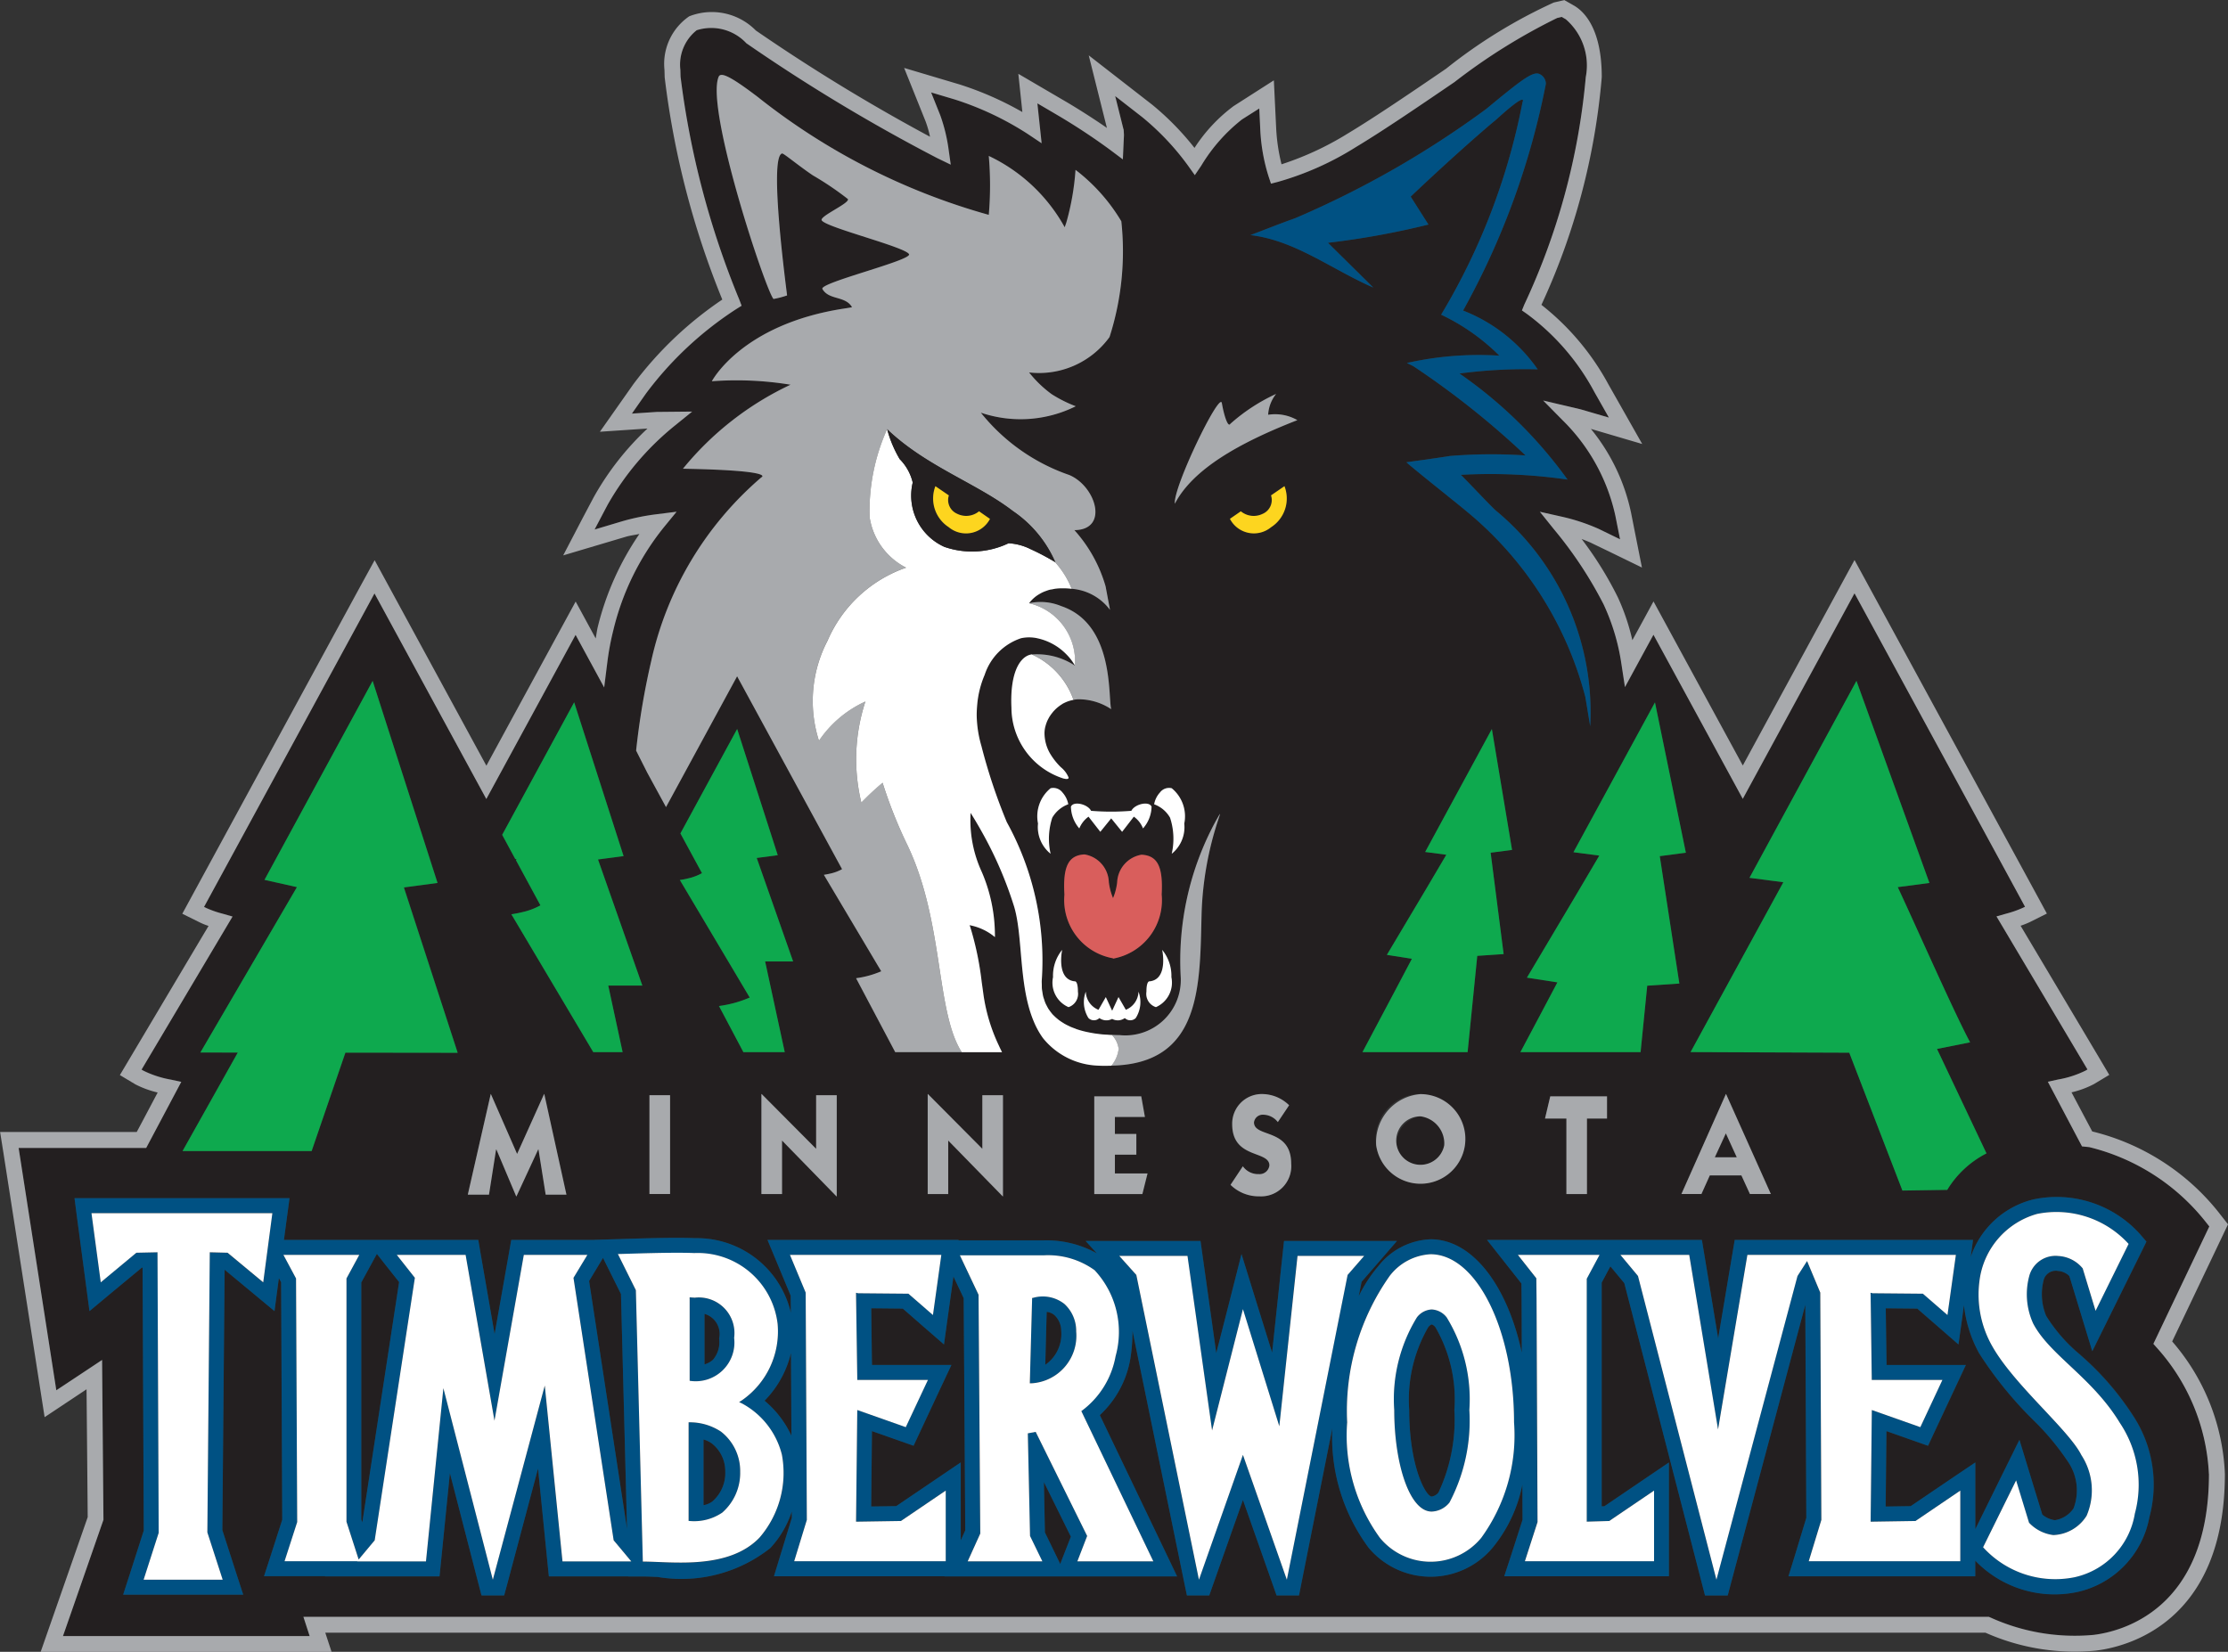
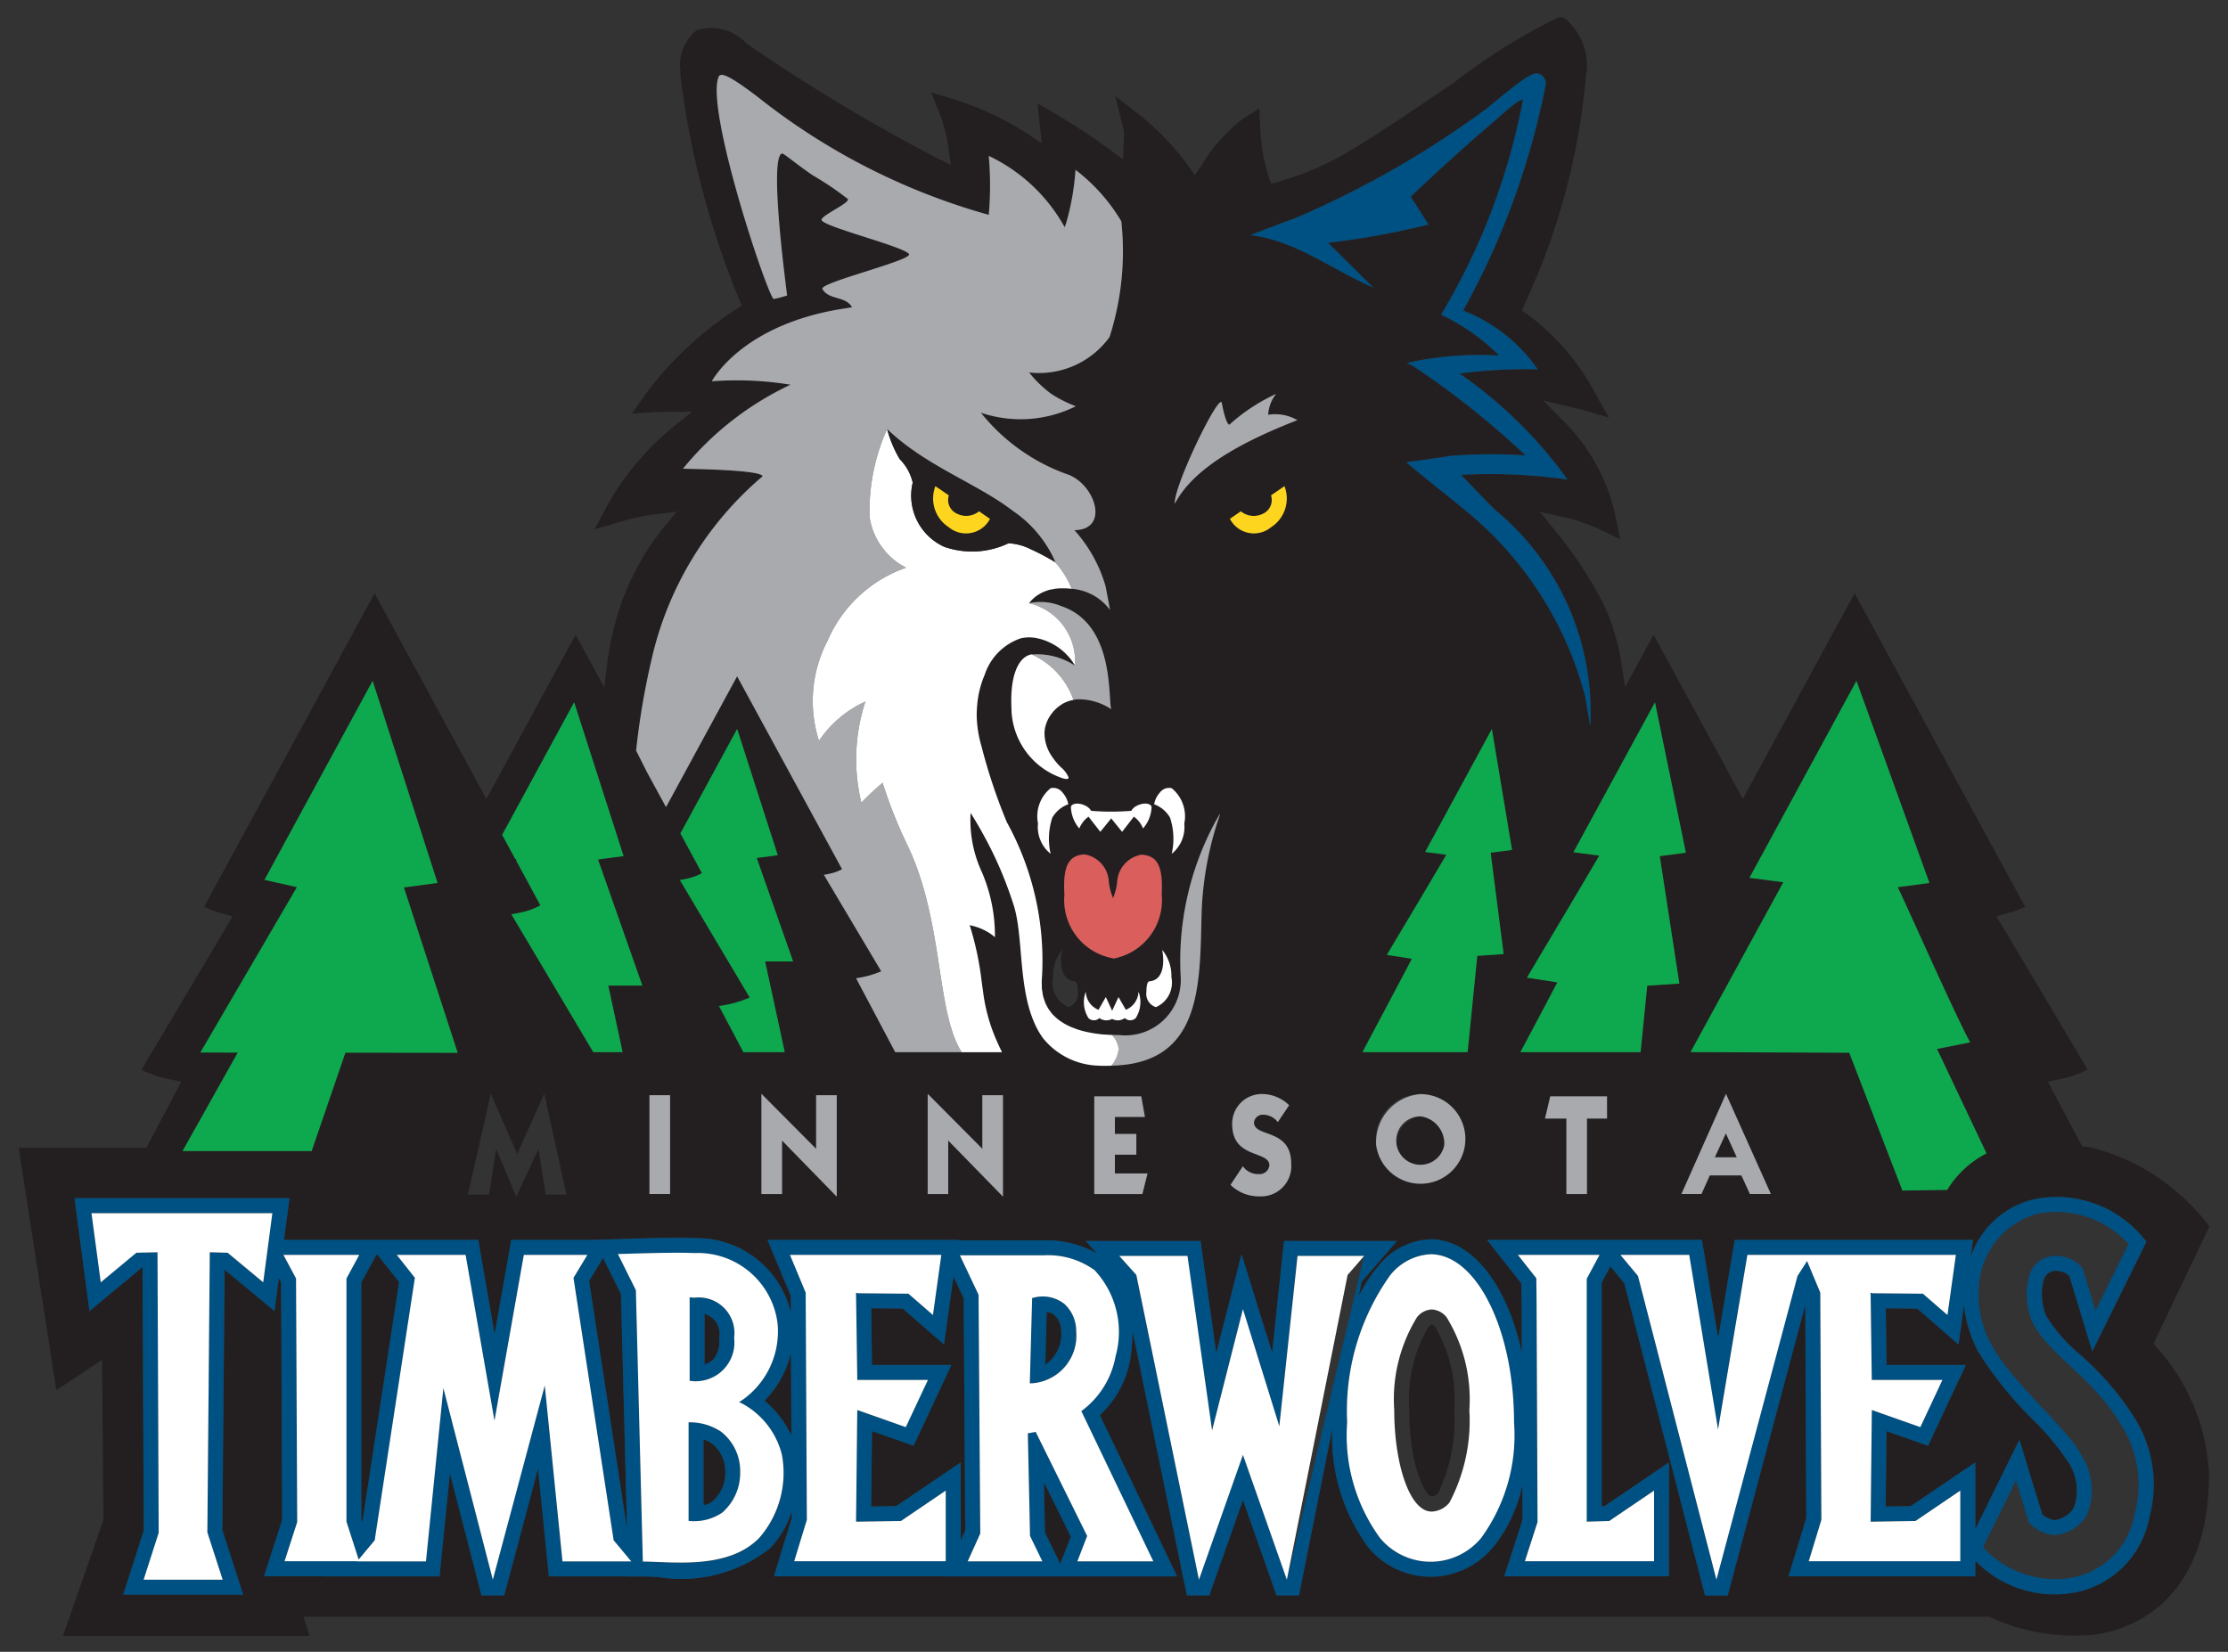
<svg xmlns="http://www.w3.org/2000/svg" id="图层_1" data-name="图层 1" viewBox="0 0 63.617 47.173">
  <rect x="0" y="0" width="63.617" height="47.173" fill="#333333" stroke="none" />
  <defs>
    <style>.cls-1{fill:#231f20;}.cls-2{fill:#a8aaad;}.cls-3{fill:#005183;}.cls-4{fill:#fdd51f;}.cls-5{fill:#fff;}.cls-6{fill:#d95e5c;}.cls-7{fill:#0ea94e;}</style>
  </defs>
  <title>03-04-Minnesota-Timberwolves-Classic-2K</title>
  <path class="cls-1" d="M353.683,287.582a0.692,0.692,0,1,0,.679-0.825,0.784,0.784,0,0,0-.679.825" transform="translate(-313.802 -254.876)" />
  <path class="cls-1" d="M334.336,293.102a0.594,0.594,0,0,0-.417-0.704v1.444a0.623,0.623,0,0,0,.239-0.133,0.758,0.758,0,0,0,.178-0.607" transform="translate(-313.802 -254.876)" />
  <path class="cls-1" d="M335.631,294.877a2.909,2.909,0,0,1,.77,1.001l-0.013-2.369a2.903,2.903,0,0,1-.757,1.368" transform="translate(-313.802 -254.876)" />
  <path class="cls-1" d="M341.026,291.331l-0.162,1.16-0.108.78-0.597-.518-0.579-.506-0.901-.009c0.005,0.449.015,1.177,0.021,1.618H340.97l-0.286.608-0.631,1.35-0.164.35-0.365-.129-0.823-.289-0.022,2.153,0.714-.011,1.176-.796,0.667-.452v2.228l0.129-.287-0.045-6.632Z" transform="translate(-313.802 -254.876)" />
  <path class="cls-1" d="M354.683,292.699a0.229,0.229,0,0,0-.102.082,4.128,4.128,0,0,0-.541,2.362c0,1.623.479,2.472,0.643,2.472a0.306,0.306,0,0,0,.193-0.117,4.882,4.882,0,0,0,.451-2.355,4.104,4.104,0,0,0-.538-2.361,0.225,0.225,0,0,0-.106-0.083" transform="translate(-313.802 -254.876)" />
  <polygon class="cls-1" points="29.836 43.762 30.147 44.404 30.273 44.666 30.361 44.435 30.578 43.885 29.805 42.328 29.836 43.762" />
  <path class="cls-1" d="M343.689,292.341c-0.012.399-.03,1.06-0.041,1.511a1.067,1.067,0,0,0,.455-0.971,0.621,0.621,0,0,0-.189-0.443,0.418,0.418,0,0,0-.226-0.097" transform="translate(-313.802 -254.876)" />
  <path class="cls-1" d="M334.129,296.1a0.752,0.752,0,0,0-.239-0.115v1.877a0.592,0.592,0,0,0,.253-0.107,1.074,1.074,0,0,0,.368-0.86,1.003,1.003,0,0,0-.382-0.795" transform="translate(-313.802 -254.876)" />
  <polygon class="cls-1" points="11.396 36.61 10.994 36.102 10.762 35.806 10.633 36.04 10.318 36.62 10.318 43.391 10.348 43.473 11.396 36.61" />
  <path class="cls-1" d="M375.291,293.252s1.592-3.339,1.597-3.351l-0.022-.031-0.075-.093a6.079,6.079,0,0,0-3.332-2.143l-0.205-.02-0.978-1.847,0.295-.062a2.859,2.859,0,0,0,.784-0.255s0.035-.021.054-0.033c-0.011-.019-2.598-4.37-2.598-4.37l0.284-.081a2.874,2.874,0,0,0,.471-0.166s0.039-.019.06-0.028c-0.018-.033-4.849-8.917-4.869-8.953-0.032.059-3.192,5.871-3.192,5.871s-2.528-4.652-2.548-4.686c-0.018.034-.814,1.495-0.814,1.495l-0.102-.665a6.147,6.147,0,0,0-.509-1.698,11.543,11.543,0,0,0-1.414-2.14l-0.406-.505,0.633,0.142a5.67,5.67,0,0,1,1.047.346s0.57,0.278.61,0.297c-0.014-.072-0.132-0.666-0.132-0.666a5.476,5.476,0,0,0-1.514-2.738l-0.55-.558,1.076,0.253s0.748,0.221.801,0.235c-0.045-.078-0.412-0.727-0.412-0.727a6.669,6.669,0,0,0-1.924-2.229l-0.147-.103,0.069-.168a19.372,19.372,0,0,0,1.754-6.498,1.752,1.752,0,0,0-.571-1.652l-0.093-.051-0.022-.015c-0.008.004-.129,0.029-0.129,0.029a17.312,17.312,0,0,0-2.931,1.831c-0.957.652-2.043,1.392-2.816,1.857a8.562,8.562,0,0,1-2.224.993l-0.202.052-0.067-.195a5.3,5.3,0,0,1-.24-1.368s-0.025-.547-0.027-0.583c-0.054.033-.493,0.312-0.493,0.312a4.873,4.873,0,0,0-1.166,1.321l-0.182.27-0.189-.265a7.428,7.428,0,0,0-1.312-1.391s-0.722-.563-0.773-0.602c0.027,0.103.238,0.951,0.238,0.951l0.004,0.002,0.009,0.158-0.03.698-0.346-.259a17.663,17.663,0,0,0-1.518-1.004s-0.539-.317-0.576-0.338c0.007,0.072.033,0.316,0.033,0.316l0.087,0.825-0.403-.271a8.721,8.721,0,0,0-2.082-.98s-0.629-.188-0.67-0.202c0.027,0.071.258,0.65,0.258,0.65a4.593,4.593,0,0,1,.242.99L340.95,259.58l-0.385-.186a50.826,50.826,0,0,1-5.451-3.281,1.37,1.37,0,0,0-1.419-.373,1.253,1.253,0,0,0-.466,1.131l0.005,0.193a24.58,24.58,0,0,0,1.677,6.368l0.067,0.178-0.158.099a9.981,9.981,0,0,0-2.567,2.398s-0.381.542-.407,0.581c0.076-.006.709-0.048,0.709-0.048l1.011-.008-0.507.408a7.841,7.841,0,0,0-1.904,2.248s-0.35.662-.374,0.707c0.081-.024.767-0.228,0.767-0.228a6.335,6.335,0,0,1,1.012-.209l0.564-.069-0.361.438a7.426,7.426,0,0,0-1.447,2.947,7.795,7.795,0,0,0-.173.933l-0.087.7s-0.798-1.468-.819-1.502c-0.018.034-2.547,4.686-2.547,4.686s-3.174-5.835-3.193-5.871c-0.031.059-4.856,8.933-4.867,8.952,0.033,0.018.061,0.03,0.061,0.03a2.804,2.804,0,0,0,.47.165l0.283,0.081s-2.585,4.35-2.598,4.37c0.029,0.019.054,0.033,0.054,0.033a2.959,2.959,0,0,0,.785.255l0.294,0.062-0.999,1.888H314.334c0.004,0.025,1.071,6.887,1.076,6.92,0.049-.03,1.307-0.866,1.307-0.866l0.039,4.566s-1.145,3.291-1.157,3.319h7.045c-0.015-.047-0.178-0.549-0.178-0.549H370.59l0.046,0.02a5.844,5.844,0,0,0,2.945.497c0.772-.095,3.296-0.701,3.296-4.601a5.789,5.789,0,0,0-1.487-3.598Zm-10.567-13.18-0.967-.126,3.055-5.625,2.083,5.772-0.903.12c0.488,1.042,1.609,3.589,2.065,4.431l-0.946.188,1.413,2.983a2.802,2.802,0,0,0-1.121,1.041l-1.279.019-1.518-3.934-4.531-.018Zm-0.356,8.904h-0.598l-0.244-.531H362.624l-0.239.531h-0.57l1.268-2.855h0.006Zm-3.311-14.041,0.882,4.295-0.745.098,0.561,3.636-0.919.063-0.189,1.897h-3.432l0.479-.907,0.577-1.086-0.871-.135,1.394-2.342,0.674-1.143-0.738-.098Zm-3.141,11.885,0.152-.634h1.62v0.634h-0.573v2.156h-0.589v-2.156h-0.61Zm-7.13-25.714a27.329,27.329,0,0,0,5.455-3.12c1.002-.827,1.332-1.085,1.522-0.996a0.309,0.309,0,0,1,.179.279,21.924,21.924,0,0,1-2.363,6.475,4.659,4.659,0,0,1,2.131,1.68,14.129,14.129,0,0,0-2.235.119,12.662,12.662,0,0,1,3.086,3.028,15.574,15.574,0,0,0-3.048-.136c0.119,0.107.871,0.909,1.003,1.02a7.478,7.478,0,0,1,2.694,6.16l-0.14-.838a10.2,10.2,0,0,0-3.401-5.307c-0.24-.205-1.51-1.209-1.708-1.393,0,0,.916-0.126,1.246-0.181a14.515,14.515,0,0,1,2.156-.014,23.971,23.971,0,0,0-3.206-2.551l-0.182-.09a9.265,9.265,0,0,1,2.639-.208,5.946,5.946,0,0,0-1.662-1.17,18.714,18.714,0,0,0,2.323-6.057c-0.012,0,.209-0.389-0.778.509-0.099.075-1.102,0.931-2.415,2.176l0.508,0.797a22.944,22.944,0,0,1-2.869.521l1.295,1.277c-1.199-.523-2.232-1.348-3.51-1.499,0.459-.173.855-0.332,1.281-0.482m5.949,21.018-0.752.05-0.276,2.75h-3.002l0.938-1.773,0.473-.893-0.715-.112,1.143-1.922,0.555-.939-0.605-.077,1.904-3.511,0.578,3.453-0.612.08Zm-1.106,5.458a1.28,1.28,0,1,1-1.268-1.461,1.376,1.376,0,0,1,1.268,1.461m-6.939-21.195c0.06,0.349.175,0.704,0.241,0.595a5.258,5.258,0,0,1,1.308-.855,1.05,1.05,0,0,0-.228.595,1.275,1.275,0,0,1,.837.155c-1.668.648-2.987,1.399-3.5,2.387-0.058-.464,1.283-3.222,1.342-2.876m-2.44,20.873v0.59h-0.613v0.538h0.932l-0.145.59h-1.376v-2.792h1.345l0.102,0.59h-0.858V287.26h0.613Zm-3.81-1.106v2.889h-0.007l-1.556-1.594v1.526H340.291V286.12h0.007l1.552,1.563v-1.529h0.59Zm4.77-7.927a0.857,0.857,0,0,0-.454-0.382,0.687,0.687,0,0,1,.168-0.337,0.322,0.322,0,0,1,.335-0.121,1.036,1.036,0,0,1,.358,1.008,0.977,0.977,0,0,1-.358.862,1.919,1.919,0,0,0-.049-1.031m-1.628,4.027v-0.011a1.687,1.687,0,0,1-1.388-1.818c-0.049-.812.119-1.125,0.572-1.148a0.831,0.831,0,0,1,.696.789,1.662,1.662,0,0,0,.119.454v0.01a1.757,1.757,0,0,0,.118-0.457,0.839,0.839,0,0,1,.695-0.789c0.455,0.024.621,0.336,0.575,1.148a1.695,1.695,0,0,1-1.389,1.821m0.65,1.696a0.221,0.221,0,0,1-.311,0,2.648,2.648,0,0,1-.725,0,0.224,0.224,0,0,1-.315,0,0.849,0.849,0,0,1-.076-0.752,0.576,0.576,0,0,0,.364.518l0.207-.364,0.182,0.391,0.181-.391,0.21,0.364a0.576,0.576,0,0,0,.363-0.518,0.845,0.845,0,0,1-.08.752m-2.432-4.692a0.975,0.975,0,0,1-.36-0.862,1.034,1.034,0,0,1,.36-1.008,0.327,0.327,0,0,1,.337.121,0.692,0.692,0,0,1,.167.337,0.868,0.868,0,0,0-.456.382,1.936,1.936,0,0,0-.048,1.031m0.33,2.745s-0.183.849,0.362,0.9c0,0,.087-0.018.087,0.295a0.402,0.402,0,0,1-.267.441,0.761,0.761,0,0,1-.442-0.858,1.16,1.16,0,0,1,.26-0.778m0.25-4.089c0.07-.17.48-0.074,0.574,0.119a7.065,7.065,0,0,0,1.151,0c0.095-.193.503-0.289,0.574-0.119a0.97,0.97,0,0,1-.242.621,0.749,0.749,0,0,0-.262-0.336s-0.24.312-.334,0.433l-0.312-.384-0.31.384c-0.097-.12-0.339-0.433-0.339-0.433a0.775,0.775,0,0,0-.263.336,0.98,0.98,0,0,1-.238-0.621m2.242,4.989c0.546-.051.364-0.9,0.364-0.9a1.17,1.17,0,0,1,.26.778,0.763,0.763,0,0,1-.441.858,0.4,0.4,0,0,1-.271-0.441c0-.314.088-0.295,0.088-0.295m3.471-13.879,0.384-.264a0.977,0.977,0,0,1-.384,1.173,0.77,0.77,0,0,1-1.173-.237l0.311-.218a0.579,0.579,0,0,0,.624.073,0.429,0.429,0,0,0,.237-0.526m-1.11,17.959a0.847,0.847,0,0,1,.868-0.862,1.113,1.113,0,0,1,.759.32l-0.322.481a0.533,0.533,0,0,0-.421-0.21,0.248,0.248,0,0,0-.26.219c0,0.442,1.062.155,1.062,1.18a0.863,0.863,0,0,1-.91.932,1.149,1.149,0,0,1-.822-0.329l0.352-.531a0.531,0.531,0,0,0,.445.225,0.286,0.286,0,0,0,.314-0.247c0-.437-1.065-0.177-1.065-1.178m-16.582-13.25a9.648,9.648,0,0,1,3.141-5.226s0.461-.195-2.24-0.246a8.746,8.746,0,0,1,3.073-2.399,9.545,9.545,0,0,0-2.247-.099s0.846-1.625,3.768-2.075l0.235-.039c-0.189-.333-0.66-0.195-0.847-0.521-0.1-.177,2.572-0.82,2.473-0.995-0.117-.208-2.377-0.763-2.492-0.966-0.069-.118.812-0.49,0.747-0.608a8.714,8.714,0,0,0-1-.676c-0.441-.299-0.835-0.635-0.878-0.625-0.388.096,0.12,3.853,0.142,4.054a2.532,2.532,0,0,1-.387.101c-0.214-.212-1.949-5.425-1.567-6.343,0.054-.134.284-0.062,1.122,0.579a18.656,18.656,0,0,0,6.591,3.362,9.684,9.684,0,0,0,0-1.683,4.842,4.842,0,0,1,2.168,2.037l0.047-.133a7.311,7.311,0,0,0,.262-1.506,5.188,5.188,0,0,1,1.308,1.469,7.98,7.98,0,0,1-.337,3.306,2.487,2.487,0,0,1-2.297,1.011,3.317,3.317,0,0,0,.645.62,3.769,3.769,0,0,0,.688.345,3.54,3.54,0,0,1-2.711.184,5.557,5.557,0,0,0,2.527,1.78c0.764,0.324,1.139,1.563.145,1.574a4.061,4.061,0,0,1,.891,1.606l0.126,0.672a1.508,1.508,0,0,0-1.103-.604,1.882,1.882,0,0,0-.232-0.014h-0.03a1.451,1.451,0,0,0-.18.01H343.95c-0.041.005-.077,0.013-0.113,0.021-0.023.005-.049,0.008-0.071,0.012-0.037.01-.071,0.024-0.106,0.037-0.015.007-.034,0.011-0.05,0.018a0.917,0.917,0,0,0-.111.056,0.094,0.094,0,0,0-.019.011,0.917,0.917,0,0,0-.294.262v0.001a1.538,1.538,0,0,1,.919.082c1.53,0.515,1.332,2.607,1.427,2.944a1.686,1.686,0,0,0-.934-0.284,0.998,0.998,0,0,0-.145.017,0.855,0.855,0,0,0-.156.043l-0.018.005a1.084,1.084,0,0,0-.136.066,0.279,0.279,0,0,1-.028.016,1.136,1.136,0,0,0-.112.081c-0.011.011-.025,0.023-0.036,0.033a0.995,0.995,0,0,0-.086.086c-0.016.018-.031,0.038-0.045,0.057a0.729,0.729,0,0,0-.056.08,0.737,0.737,0,0,0-.051.09c-0.01.019-.021,0.041-0.03,0.062a1.046,1.046,0,0,0-.045.137l-0.008.026a0.861,0.861,0,0,0-.019.173,1.169,1.169,0,0,0,.174.607,1.867,1.867,0,0,0,.293.362,0.772,0.772,0,0,1,.222.296c0.002,0.04-.039.055-0.149,0.029a2.133,2.133,0,0,1-1.483-2.022c-0.041-.918.197-1.395,0.5-1.504,0.024-.007.051-0.015,0.078-0.02l0.009,0.002a1.961,1.961,0,0,1,1.224.318l-0.001-.001v0.001a1.38,1.38,0,0,0-.249-0.327,1.641,1.641,0,0,0-.818-0.453,1.105,1.105,0,0,0-.475-0.002,1.642,1.642,0,0,0-1.035,1.044,2.779,2.779,0,0,0-.212.83,3.21,3.21,0,0,0-.016.328,3.264,3.264,0,0,0,.136.879,16.505,16.505,0,0,0,.722,2.172,8.182,8.182,0,0,1,1.001,4.519,0.907,0.907,0,0,0,.001.116c0,0.042-.001.085,0.002,0.122a0.958,0.958,0,0,0,.014.097c0.007,0.042.012,0.083,0.021,0.123,0.006,0.028.018,0.054,0.026,0.082a0.858,0.858,0,0,0,.04.112c0.01,0.024.023,0.046,0.034,0.068,0.018,0.035.037,0.069,0.056,0.102,0.015,0.02.03,0.04,0.043,0.058,0.023,0.031.047,0.062,0.072,0.09,0.016,0.018.031,0.033,0.048,0.049a0.915,0.915,0,0,0,.09.079,0.463,0.463,0,0,0,.049.039c0.033,0.026.068,0.048,0.102,0.071,0.017,0.009.032,0.02,0.051,0.03a1.153,1.153,0,0,0,.12.061c0.016,0.008.03,0.016,0.046,0.023,0.049,0.02.094,0.039,0.143,0.055a0.178,0.178,0,0,0,.032.014,3.032,3.032,0,0,0,.363.097c0.024,0.003.046,0.007,0.07,0.012,0.035,0.006.072,0.013,0.109,0.018l0.092,0.011c0.027,0.003.055,0.006,0.081,0.01,0.035,0.004.068,0.006,0.101,0.008,0.024,0.003.045,0.004,0.065,0.005,0.037,0.002.073,0.005,0.11,0.006,0.088,0.003.171,0.005,0.245,0.005a1.58,1.58,0,0,0,1.741-1.684,8.352,8.352,0,0,1,.999-4.421c0.418-.741-0.353.574-0.402,2.693-0.048,2.019-.008,4.235-2.575,4.285-0.129.003-.26,0.005-0.402-0.003a2.113,2.113,0,0,1-1.552-.785,2.393,2.393,0,0,1-.26-0.468c-0.441-1.034-.307-2.434-0.566-3.295a11.122,11.122,0,0,0-.877-2.052c-0.209-.381-0.363-0.614-0.365-0.617v0.005a3.53,3.53,0,0,0,.32,1.678,4.607,4.607,0,0,1,.375,1.783c0,0.011.002,0.027,0.002,0.035a0.414,0.414,0,0,1-.002.045,1.566,1.566,0,0,0-.723-0.341,0.411,0.411,0,0,1,.02.055,8.72,8.72,0,0,1,.326,1.569c0.017,0.117.034,0.238,0.051,0.366a5.051,5.051,0,0,0,.44,1.451c0.032,0.072.065,0.137,0.091,0.188h-3.051l-1.118-2.111h0.001l0.026-.005a2.697,2.697,0,0,0,.692-0.194l-1.638-2.755s0.084-.011.193-0.037a1.184,1.184,0,0,0,.325-0.124l-2.994-5.508-2.032,3.735-0.535-.987-0.316-.628a21.048,21.048,0,0,1,.435-2.578m0.81,6.275a2.19,2.19,0,0,0,.236-0.045,1.477,1.477,0,0,0,.397-0.151l-0.615-1.133,1.621-2.984,1.158,3.605-0.6.08,1.039,2.955h-0.799l0.56,2.59h-1.181l-0.696-1.317a0.156,0.156,0,0,0,.033-0.005,3.214,3.214,0,0,0,.843-0.238Zm2.33,6.112h0.009l1.554,1.563v-1.529h0.589v2.889h-0.007l-1.556-1.594v1.526H335.542V286.12Zm-2.607,2.855h-0.589v-2.822h0.589v2.822Zm-2.737-14.041,1.41,4.392-0.73.097,1.265,3.6H331.17l0.409,1.901h-0.837l-2.338-3.937a2.966,2.966,0,0,0,.309-0.06,1.962,1.962,0,0,0,.52-0.196l-0.698-1.288,0.017-.026-0.038-.009-0.373-.689Zm-2.385,11.186h0.005l0.75,1.71,0.77-1.71h0.005l0.633,2.874h-0.593l-0.205-1.293h-0.006l-0.624,1.342H328.541l-0.566-1.34h-0.008l-0.203,1.291H327.16Zm-8.29-1.186,2.757-4.724-0.926-.206,3.088-5.684,1.855,5.772-0.959.127,1.533,4.722-3.205-.004L322.7,287.749h-3.687l1.577-2.813Zm55.65,13.27a2.679,2.679,0,0,1-2.032,2.129,3.149,3.149,0,0,1-2.937-.889v0.446H364.87l0.17-.553,0.34-1.116-0.031-6.084-2.124,7.963-0.09.338h-0.648l-0.088-.342-2.216-8.58-0.4-.477-0.246.463v6.39l0.074-.001,1.178-.798,0.667-.453v3.25h-4.701l0.18-.558,0.341-1.056c0-.143,0-0.514-0.005-1.005a4.089,4.089,0,0,1-.851,1.805,2.306,2.306,0,0,1-3.537,0,5.287,5.287,0,0,1-1.036-3.416l-0.881,4.412-0.071.365h-0.642l-0.107-.307-0.852-2.419-0.855,2.419-0.108.307h-0.639l-0.074-.362-1.48-7.197a4.959,4.959,0,0,1-.06.791,2.858,2.858,0,0,1-.872,1.618l1.914,3.993,0.292,0.613h-6.644l0.002-.005h-4.869l0.169-.553,0.341-1.116V298.04a2.841,2.841,0,0,1-.614,1.046,4.085,4.085,0,0,1-3.215.825c-0.155-.006-0.303-0.013-0.424-0.013h-0.416v-0.003h-2.268l-0.04-.386-0.27-2.695-0.876,3.286-0.093.338H327.55l-0.089-.342-0.812-3.151-0.258,2.564-0.039.386h-3.265l0.002-.005h-1.748l0.18-.558,0.34-1.056-0.032-6.782-0.064-.12-0.024.179-0.101.765-0.595-.495-0.83-.686-0.065,7.436,0.415,1.285,0.182,0.559h-3.428l0.179-.558,0.409-1.274-0.033-7.51-0.02.003-0.903.746-0.593.495-0.102-.765-0.263-1.976-0.064-.484h6.14l-0.065.484-0.095.708h5.549l0.061,0.354,0.405,2.335,0.416-2.336,0.06-.353h2.37l-0.002-.003,0.666-.018,0.255-.01c0.527-.015,1.41-0.043,1.959-0.019a2.757,2.757,0,0,1,2.736,2.134l-0.005-.491-0.416-1.002-0.247-.592h5.457l-0.003.012h2.433a2.968,2.968,0,0,1,1.52.372l-0.321-.355H348.08l0.054,0.369,0.398,2.835,0.348-1.362,0.371-1.467,0.448,1.446,0.427,1.37,0.298-2.807,0.042-.384h3.223l-0.611.708-0.397.459-0.084.414a4.101,4.101,0,0,1,.569-0.87,1.989,1.989,0,0,1,1.484-.757c1.196,0,2.192,1.322,2.606,3.238-0.003-.881-0.004-1.531-0.004-1.535l-0.007-.44-0.435-.553-0.547-.692h6.136l0.058,0.357,0.406,2.455,0.412-2.457,0.06-.356h6.806l-0.067.485v0.007a2.513,2.513,0,0,1,1.798-1.649,3.203,3.203,0,0,1,3.038.993l0.183,0.212-0.124.255-0.945,1.91-0.477.967-0.315-1.032-0.338-1.117a0.52,0.52,0,0,0-.325-0.145,0.36,0.36,0,0,0-.415.275,1.619,1.619,0,0,0,.076,1.008,4.562,4.562,0,0,0,.976,1.113,8.128,8.128,0,0,1,1.495,1.718,3.582,3.582,0,0,1,.475,2.917" transform="translate(-313.802 -254.876)" />
  <polygon class="cls-1" points="48.964 33.051 49.592 33.051 49.28 32.368 48.964 33.051" />
  <path class="cls-1" d="M370.203,298.548l0.782-1.587,0.477-.966,0.315,1.032,0.339,1.103a0.7,0.7,0,0,0,.361.161,0.799,0.799,0,0,0,.53-0.334,1.441,1.441,0,0,0-.159-1.335,7.346,7.346,0,0,0-1.004-1.206,10.988,10.988,0,0,1-1.532-1.891,3.657,3.657,0,0,1-.433-1.378l-0.047.346-0.109.779-0.594-.517-0.583-.505-0.9-.009c0.007,0.449.017,1.177,0.022,1.618h2.268l-0.283.608-0.633,1.349-0.163.352-0.366-.13-0.822-.29-0.022,2.155,0.716-.01,1.174-.798,0.667-.451v1.908Z" transform="translate(-313.802 -254.876)" />
  <polygon class="cls-1" points="17.731 36.953 17.26 36.004 17.219 35.919 17.136 36.059 16.82 36.58 17.904 43.662 17.731 36.953" />
-   <path class="cls-2" d="M377.419,289.84l-0.271-.346a6.609,6.609,0,0,0-3.606-2.306c-0.038-.073-0.418-0.788-0.591-1.116a2.689,2.689,0,0,0,.638-0.235l0.44-.264-0.262-.443c0-.001-1.752-2.946-2.27-3.816a2.318,2.318,0,0,0,.27-0.108l0.48-.24-0.256-.472-5.236-9.625s-2.537,4.665-3.19,5.868c-0.011-.017-2.55-4.686-2.55-4.686s-0.526.971-.604,1.107A6.139,6.139,0,0,0,360,271.94a10.239,10.239,0,0,0-1.037-1.671c0.163,0.061.272,0.109,0.292,0.121l0.496,0.239,0.934,0.455-0.203-1.02-0.107-.542a5.609,5.609,0,0,0-1.147-2.397c0.128,0.037,1.465.431,1.465,0.431l-0.965-1.703a7.301,7.301,0,0,0-1.913-2.271,19.328,19.328,0,0,0,1.723-6.504c0-1.38-.5-1.875-0.799-2.046l-0.269-.153-0.3.068a14.668,14.668,0,0,0-3.076,1.89c-0.964.658-2.044,1.393-2.807,1.851a8.616,8.616,0,0,1-1.893.88,5.306,5.306,0,0,1-.153-1.032l-0.023-.473-0.043-.893-1.15.736a4.609,4.609,0,0,0-1.116,1.194,7.895,7.895,0,0,0-1.208-1.234l-1.812-1.409s0.462,1.847.519,2.072c-0.564-.392-1.103-0.711-1.174-0.752l-1.355-.793s0.112,1.053.115,1.092a9.214,9.214,0,0,0-1.798-.79l-1.578-.47,0.611,1.522a3.02,3.02,0,0,1,.128.443,53.006,53.006,0,0,1-4.973-3.034,1.764,1.764,0,0,0-1.903-.405,1.647,1.647,0,0,0-.706,1.531l0.006,0.213a24.498,24.498,0,0,0,1.645,6.345,10.495,10.495,0,0,0-2.538,2.415l-0.957,1.36,1.081-.073s0.138-.009.278-0.019a8.064,8.064,0,0,0-1.538,1.966l-0.303.572-0.566,1.085,1.796-.534c0.121-.035.254-0.049,0.38-0.078a8.096,8.096,0,0,0-1.185,2.64c-0.028.109-.041,0.23-0.063,0.343-0.047-.087-0.572-1.053-0.572-1.053s-2.218,4.076-2.549,4.688c-0.109-.199-3.191-5.869-3.191-5.869l-0.457.835-5.035,9.262,0.481,0.238a1.786,1.786,0,0,0,.269.11c-0.26.435-2.532,4.259-2.532,4.259l0.442,0.265a2.729,2.729,0,0,0,.637.233s-0.492.932-.598,1.128h-3.901l0.095,0.597,1.176,7.547s0.968-.643,1.197-0.796c0.007,0.669.033,3.582,0.033,3.651-0.024.072-1.343,3.848-1.343,3.848H323.27s-0.143-.435-0.18-0.548h47.404a6.262,6.262,0,0,0,3.142.513c0.867-.102,3.694-0.777,3.694-5.049a6.148,6.148,0,0,0-1.505-3.782c0.109-.225,1.593-3.341,1.593-3.341m-0.543,7.123c0,3.899-2.522,4.506-3.295,4.599a5.816,5.816,0,0,1-2.945-.497l-0.046-.019h-48.124s0.163,0.502.179,0.55H315.6c0.012-.03,1.156-3.321,1.156-3.321l-0.039-4.565s-1.258.835-1.307,0.866c-0.005-.034-1.072-6.894-1.076-6.92h3.642l1.002-1.887-0.295-.064a2.91,2.91,0,0,1-.785-0.255l-0.054-.032c0.012-.019,2.598-4.371,2.598-4.371l-0.283-.081a2.867,2.867,0,0,1-.47-0.164s-0.027-.014-0.061-0.03c0.012-.02,4.837-8.893,4.867-8.952,0.019,0.034,3.193,5.871,3.193,5.871s2.53-4.652,2.549-4.688c0.019,0.035.816,1.502,0.816,1.502l0.088-.7a7.637,7.637,0,0,1,.173-0.933,7.45,7.45,0,0,1,1.447-2.946l0.36-.44-0.562.071a6.268,6.268,0,0,0-1.012.208s-0.684.205-.767,0.229c0.024-.046.372-0.707,0.372-0.707A7.926,7.926,0,0,1,333.06,267.04l0.506-.41-1.01.01c-0.003,0-.634.042-0.71,0.048,0.025-.039.407-0.582,0.407-0.582a9.981,9.981,0,0,1,2.565-2.399l0.16-.1-0.067-.175a24.649,24.649,0,0,1-1.677-6.369l-0.005-.193a1.254,1.254,0,0,1,.466-1.131,1.37,1.37,0,0,1,1.418.372,50.492,50.492,0,0,0,5.452,3.281l0.384,0.186-0.06-.424a4.775,4.775,0,0,0-.24-0.988s-0.232-.581-0.261-0.651c0.041,0.013.671,0.2,0.671,0.2a8.693,8.693,0,0,1,2.081.982l0.404,0.27-0.088-.823s-0.026-.244-0.033-0.316c0.038,0.022.578,0.339,0.578,0.339a17.775,17.775,0,0,1,1.517,1.002l0.345,0.259,0.032-.697-0.009-.158-0.004-.001s-0.211-.848-0.238-0.952c0.051,0.039.774,0.602,0.774,0.602a7.42,7.42,0,0,1,1.311,1.391l0.189,0.265,0.184-.271a4.846,4.846,0,0,1,1.163-1.32s0.44-.279.494-0.313c0.001,0.037.027,0.582,0.027,0.582a5.257,5.257,0,0,0,.241,1.368l0.066,0.197,0.201-.052a8.513,8.513,0,0,0,2.225-.994c0.774-.464,1.858-1.204,2.816-1.857a16.905,16.905,0,0,1,2.931-1.829c0.003,0,.121-0.027.129-0.03l0.023,0.014,0.092,0.053a1.744,1.744,0,0,1,.571,1.651,19.336,19.336,0,0,1-1.755,6.497l-0.068.167,0.148,0.104a6.679,6.679,0,0,1,1.923,2.23s0.368,0.648.412,0.726c-0.053-.015-0.801-0.234-0.801-0.234l-1.076-.253,0.55,0.558a5.455,5.455,0,0,1,1.513,2.738s0.118,0.595.133,0.667l-0.61-.297a5.582,5.582,0,0,0-1.047-.347l-0.633-.142,0.406,0.505a11.574,11.574,0,0,1,1.414,2.14,6.125,6.125,0,0,1,.508,1.698l0.102,0.665s0.793-1.46.814-1.495c0.019,0.035,2.55,4.686,2.55,4.686s3.158-5.81,3.19-5.87c0.021,0.034,4.853,8.918,4.869,8.952-0.02.009-.06,0.029-0.06,0.029a2.976,2.976,0,0,1-.469.165l-0.286.081s2.587,4.351,2.598,4.371l-0.053.032a2.865,2.865,0,0,1-.786.255l-0.292.064,0.975,1.846,0.206,0.021a6.074,6.074,0,0,1,3.332,2.143l0.073,0.092s0.017,0.02.024,0.031c-0.005.012-1.597,3.352-1.597,3.352l0.099,0.112a5.796,5.796,0,0,1,1.486,3.599" transform="translate(-313.802 -254.876)" />
  <path class="cls-2" d="M332.819,277.925l2.03-3.735,2.997,5.508a1.236,1.236,0,0,1-.328.124c-0.108.025-.192,0.037-0.192,0.037l1.638,2.755a2.688,2.688,0,0,1-.693.194l-0.024.005h-0.001l1.118,2.111h1.9c-0.753-1.17-.502-3.731-1.56-5.931a12.669,12.669,0,0,1-.702-1.765,7.082,7.082,0,0,0-.607.568,5.304,5.304,0,0,1,.116-2.887,3.2,3.2,0,0,0-1.326,1.121,3.733,3.733,0,0,1,.246-2.86,3.811,3.811,0,0,1,2.243-2.085,1.933,1.933,0,0,1-1.042-1.446,5.723,5.723,0,0,1,.501-2.505c1.105,1.06,2.56,1.544,3.591,2.338a3.398,3.398,0,0,1,1.212,1.462l-0.009-.004a2.546,2.546,0,0,1,.476.76h-0.009a1.508,1.508,0,0,1,1.103.604l-0.126-.672a4.085,4.085,0,0,0-.891-1.606c0.993-.01.618-1.25-0.145-1.574a5.546,5.546,0,0,1-2.527-1.781,3.538,3.538,0,0,0,2.711-.183,3.769,3.769,0,0,1-.688-0.345,3.307,3.307,0,0,1-.645-0.621,2.484,2.484,0,0,0,2.297-1.01,8.016,8.016,0,0,0,.337-3.306,5.188,5.188,0,0,0-1.308-1.469,7.27,7.27,0,0,1-.263,1.506l-0.046.133a4.842,4.842,0,0,0-2.168-2.037,9.684,9.684,0,0,1,0,1.683,18.65,18.65,0,0,1-6.591-3.363c-0.838-.639-1.068-0.711-1.123-0.578-0.381.918,1.355,6.131,1.568,6.343a2.532,2.532,0,0,0,.387-0.101c-0.021-.202-0.529-3.958-0.143-4.054,0.043-.01.438,0.326,0.879,0.625a8.714,8.714,0,0,1,1,.676c0.065,0.118-.816.49-0.747,0.608,0.115,0.203,2.375.757,2.493,0.966,0.1,0.174-2.573.818-2.473,0.995,0.186,0.326.656,0.188,0.846,0.521l-0.234.039c-2.923.449-3.769,2.075-3.769,2.075a9.534,9.534,0,0,1,2.247.099,8.76,8.76,0,0,0-3.072,2.399c2.701,0.049,2.239.246,2.239,0.246a9.655,9.655,0,0,0-3.141,5.226,21.328,21.328,0,0,0-.436,2.578l0.317,0.628Z" transform="translate(-313.802 -254.876)" />
  <path class="cls-2" d="M344.492,273.883l0.001,0.001a1.956,1.956,0,0,0-1.224-.317,2.232,2.232,0,0,1,1.186,1.295l-0.003.001a0.847,0.847,0,0,1,.145-0.017,1.692,1.692,0,0,1,.934.283c-0.096-.335.103-2.429-1.428-2.944a1.534,1.534,0,0,0-.918-0.082,1.704,1.704,0,0,1,1.308,1.78" transform="translate(-313.802 -254.876)" />
  <path class="cls-2" d="M345.741,284.828a0.935,0.935,0,0,1-.206.481c2.567-.05,2.526-2.264,2.575-4.285,0.05-2.118.822-3.434,0.402-2.693a8.34,8.34,0,0,0-.998,4.42,1.583,1.583,0,0,1-1.741,1.686c-0.075,0-.158-0.004-0.247-0.008a0.127,0.127,0,0,0,.023.002,0.694,0.694,0,0,1,.191.396" transform="translate(-313.802 -254.876)" />
  <path class="cls-2" d="M350.847,266.875a1.278,1.278,0,0,0-.835-0.154,1.05,1.05,0,0,1,.227-0.595,5.259,5.259,0,0,0-1.309.856c-0.066.11-.181-0.247-0.24-0.595s-1.398,2.411-1.342,2.874c0.513-.987,1.833-1.738,3.499-2.387" transform="translate(-313.802 -254.876)" />
  <path class="cls-3" d="M351.72,261.81a23.128,23.128,0,0,0,2.869-.521l-0.507-.798c1.312-1.245,2.314-2.1,2.414-2.175,0.987-.897.768-0.51,0.776-0.508a18.625,18.625,0,0,1-2.321,6.055,6.006,6.006,0,0,1,1.663,1.17,9.372,9.372,0,0,0-2.641.21l0.183,0.09a24.106,24.106,0,0,1,3.206,2.55,14.715,14.715,0,0,0-2.157.015c-0.329.055-1.246,0.179-1.246,0.179,0.197,0.185,1.468,1.19,1.709,1.395a10.19,10.19,0,0,1,3.4,5.307l0.139,0.837a7.468,7.468,0,0,0-2.695-6.159c-0.13-.111-0.881-0.914-0.999-1.02a15.408,15.408,0,0,1,3.047.135,12.67,12.67,0,0,0-3.085-3.029,14.23,14.23,0,0,1,2.233-.119,4.652,4.652,0,0,0-2.13-1.679,22.01,22.01,0,0,0,2.364-6.476,0.31,0.31,0,0,0-.18-0.278c-0.191-.089-0.52.168-1.522,0.996a27.255,27.255,0,0,1-5.454,3.12c-0.427.152-.822,0.311-1.279,0.484,1.275,0.15,2.31.976,3.508,1.499Z" transform="translate(-313.802 -254.876)" />
  <path class="cls-4" d="M349.856,269.55a0.579,0.579,0,0,1-.624-0.072l-0.311.215a0.771,0.771,0,0,0,1.174.24,0.976,0.976,0,0,0,.383-1.173l-0.383.263a0.43,0.43,0,0,1-.238.527" transform="translate(-313.802 -254.876)" />
  <path class="cls-5" d="M344.305,277.844a0.695,0.695,0,0,0-.167-0.337,0.327,0.327,0,0,0-.338-0.12,1.034,1.034,0,0,0-.359,1.007,0.978,0.978,0,0,0,.359.864,1.948,1.948,0,0,1,.048-1.031,0.879,0.879,0,0,1,.457-0.383" transform="translate(-313.802 -254.876)" />
-   <path class="cls-5" d="M344.312,283.638a0.399,0.399,0,0,0,.268-0.442c0-.313-0.086-0.294-0.086-0.294-0.545-.052-0.364-0.899-0.364-0.899a1.168,1.168,0,0,0-.26.778,0.761,0.761,0,0,0,.442.857" transform="translate(-313.802 -254.876)" />
  <path class="cls-5" d="M347.617,278.395a1.036,1.036,0,0,0-.358-1.008,0.324,0.324,0,0,0-.336.121,0.668,0.668,0,0,0-.166.337,0.863,0.863,0,0,1,.454.382,1.926,1.926,0,0,1,.048,1.031,0.977,0.977,0,0,0,.358-0.862" transform="translate(-313.802 -254.876)" />
  <path class="cls-5" d="M344.883,278.198s0.242,0.312.337,0.433l0.311-.384,0.311,0.384c0.095-.12.335-0.433,0.335-0.433a0.742,0.742,0,0,1,.262.336,0.965,0.965,0,0,0,.244-0.621c-0.073-.17-0.482-0.073-0.577.119a7.054,7.054,0,0,1-1.15,0c-0.096-.192-0.503-0.288-0.575-0.119a0.977,0.977,0,0,0,.239.621,0.771,0.771,0,0,1,.264-0.336" transform="translate(-313.802 -254.876)" />
  <path class="cls-5" d="M345.949,283.715l-0.21-.364-0.181.391-0.181-.391-0.209.364a0.576,0.576,0,0,1-.363-0.518,0.852,0.852,0,0,0,.077.753,0.222,0.222,0,0,0,.311,0,0.342,0.342,0,0,0,.364.024,0.337,0.337,0,0,0,.362-0.024,0.223,0.223,0,0,0,.312,0,0.848,0.848,0,0,0,.079-0.753,0.578,0.578,0,0,1-.363.518" transform="translate(-313.802 -254.876)" />
  <path class="cls-5" d="M346.808,283.638a0.764,0.764,0,0,0,.441-0.857,1.167,1.167,0,0,0-.262-0.778s0.182,0.848-.364.899c0,0-.086-0.019-0.086.294a0.397,0.397,0,0,0,.271.442" transform="translate(-313.802 -254.876)" />
  <polygon class="cls-2" points="32.691 31.899 32.586 31.31 31.245 31.31 31.245 34.101 32.618 34.101 32.766 33.511 31.834 33.511 31.834 32.975 32.446 32.975 32.446 32.383 31.834 32.383 31.834 31.899 32.691 31.899" />
  <polygon class="cls-2" points="26.496 31.245 26.489 31.245 26.489 34.1 27.075 34.1 27.075 32.572 28.631 34.166 28.638 34.166 28.638 31.277 28.049 31.277 28.049 32.808 26.496 31.245" />
  <path class="cls-2" d="M349.735,288.407a0.534,0.534,0,0,1-.445-0.224l-0.352.53a1.144,1.144,0,0,0,.822.328,0.862,0.862,0,0,0,.91-0.932c0-1.024-1.062-.737-1.062-1.18a0.25,0.25,0,0,1,.261-0.219,0.536,0.536,0,0,1,.42.211l0.322-.481a1.113,1.113,0,0,0-.759-0.32,0.845,0.845,0,0,0-.866.861c0,1.001,1.062.741,1.062,1.178a0.283,0.283,0,0,1-.312.247" transform="translate(-313.802 -254.876)" />
  <polygon class="cls-2" points="22.33 32.572 23.885 34.167 23.892 34.167 23.892 31.277 23.303 31.277 23.303 32.808 21.749 31.245 21.741 31.245 21.741 34.1 22.33 34.1 22.33 32.572" />
  <path class="cls-2" d="M353.096,287.582a1.28,1.28,0,1,0,1.266-1.46,1.375,1.375,0,0,0-1.266,1.46m1.944,0a0.692,0.692,0,1,1-.679-0.825,0.783,0.783,0,0,1,.679.825" transform="translate(-313.802 -254.876)" />
-   <polygon class="cls-2" points="14.165 32.828 14.174 32.828 14.74 34.167 14.746 34.167 15.368 32.825 15.375 32.825 15.581 34.118 16.174 34.118 15.541 31.244 15.535 31.244 14.765 32.954 14.016 31.244 14.012 31.244 13.357 34.118 13.962 34.118 14.165 32.828" />
  <polygon class="cls-2" points="45.313 34.1 45.313 31.944 45.886 31.944 45.886 31.309 44.265 31.309 44.115 31.944 44.726 31.944 44.726 34.1 45.313 34.1" />
  <rect class="cls-2" x="18.544" y="31.277" width="0.589" height="2.822" />
  <path class="cls-2" d="M361.812,288.975h0.572l0.239-.531h0.902l0.243,0.531h0.598l-1.279-2.855H363.082Zm1.581-1.048h-0.627l0.315-.684Z" transform="translate(-313.802 -254.876)" />
  <path class="cls-5" d="M343.927,270.927a6.842,6.842,0,0,0-.702-0.369,1.585,1.585,0,0,0-.625-0.167,2.418,2.418,0,0,1-1.832.103,1.606,1.606,0,0,1-.904-1.837,1.404,1.404,0,0,0-.371-0.668,3.444,3.444,0,0,1-.356-0.845l-0.005-.011a5.717,5.717,0,0,0-.5,2.507,1.939,1.939,0,0,0,1.043,1.447,3.801,3.801,0,0,0-2.243,2.085,3.724,3.724,0,0,0-.246,2.859,3.192,3.192,0,0,1,1.326-1.121,5.284,5.284,0,0,0-.116,2.887,7.383,7.383,0,0,1,.607-0.567,12.955,12.955,0,0,0,.702,1.766c1.057,2.199.808,4.761,1.559,5.93h1.15c-0.025-.051-0.058-0.116-0.09-0.188a5.038,5.038,0,0,1-.44-1.45c-0.017-.128-0.034-0.25-0.051-0.367a8.726,8.726,0,0,0-.326-1.568,0.55,0.55,0,0,0-.021-0.055,1.571,1.571,0,0,1,.724.34s0.001-.016.001-0.045l-0.001-.034a4.574,4.574,0,0,0-.376-1.784,3.518,3.518,0,0,1-.318-1.679v-0.006c0.001,0.004.154,0.238,0.363,0.618a11.085,11.085,0,0,1,.878,2.053c0.26,0.86.125,2.262,0.566,3.294a2.346,2.346,0,0,0,.259.467,2.112,2.112,0,0,0,1.552.786c0.144,0.009.274,0.006,0.402,0.003a0.919,0.919,0,0,0,.207-0.48,0.697,0.697,0,0,0-.191-0.398h-0.023c-0.036-.002-0.072-0.004-0.109-0.008-0.02,0-.041-0.002-0.064-0.003-0.033-.003-0.067-0.004-0.101-0.008-0.026-.003-0.056-0.006-0.082-0.01-0.032-.004-0.062-0.008-0.092-0.012-0.037-.004-0.074-0.012-0.11-0.018-0.023-.004-0.046-0.008-0.068-0.013a2.64,2.64,0,0,1-.364-0.095,0.31,0.31,0,0,1-.032-0.014c-0.049-.017-0.095-0.035-0.143-0.055-0.016-.007-0.031-0.016-0.046-0.023-0.042-.018-0.081-0.04-0.12-0.061-0.018-.011-0.033-0.021-0.051-0.032-0.034-.021-0.069-0.044-0.103-0.069-0.017-.012-0.032-0.026-0.048-0.039-0.032-.026-0.061-0.051-0.09-0.08-0.017-.016-0.032-0.032-0.049-0.048-0.024-.028-0.048-0.06-0.071-0.09-0.014-.02-0.027-0.039-0.042-0.059-0.021-.032-0.038-0.066-0.057-0.102-0.011-.022-0.025-0.046-0.034-0.069a0.976,0.976,0,0,1-.039-0.112,0.773,0.773,0,0,1-.026-0.081c-0.009-.04-0.016-0.081-0.022-0.123-0.005-.033-0.011-0.063-0.014-0.097-0.003-.039-0.002-0.081-0.003-0.122s-0.004-.075-0.001-0.117a8.171,8.171,0,0,0-.999-4.519,15.964,15.964,0,0,1-.724-2.172,3.317,3.317,0,0,1-.135-0.878c0-.113.007-0.222,0.017-0.328a2.769,2.769,0,0,1,.211-0.829,1.635,1.635,0,0,1,1.037-1.044,1.076,1.076,0,0,1,.472.002,1.636,1.636,0,0,1,.819.453,1.486,1.486,0,0,1,.249.326,1.704,1.704,0,0,0-1.308-1.781h-0.001a0.96,0.96,0,0,1,.293-0.261,0.155,0.155,0,0,1,.021-0.012,0.792,0.792,0,0,1,.111-0.055c0.015-.007.034-0.014,0.05-0.019a1.131,1.131,0,0,1,.107-0.036,0.431,0.431,0,0,1,.07-0.012c0.038-.008.073-0.016,0.112-0.021h0.002a1.455,1.455,0,0,1,.181-0.01h0.029a1.891,1.891,0,0,1,.232.014h0.009a2.548,2.548,0,0,0-.476-0.762" transform="translate(-313.802 -254.876)" />
  <path class="cls-5" d="M343.269,273.566l-0.008-.002a0.52,0.52,0,0,0-.079.02c-0.303.109-.542,0.585-0.5,1.504a2.133,2.133,0,0,0,1.482,2.02h0.002c0.11,0.028.15,0.012,0.148-.026a0.749,0.749,0,0,0-.223-0.297,1.915,1.915,0,0,1-.289-0.361,1.163,1.163,0,0,1-.176-0.607,0.796,0.796,0,0,1,.019-0.173l0.007-.025a1.09,1.09,0,0,1,.046-0.138c0.008-.022.02-0.042,0.028-0.061,0.018-.031.032-0.062,0.052-0.091,0.018-.027.036-0.053,0.057-0.08,0.016-.018.029-0.037,0.045-0.056,0.027-.029.056-0.059,0.085-0.086,0.012-.011.026-0.021,0.037-0.032,0.037-.029.073-0.056,0.112-0.081a0.109,0.109,0,0,0,.025-0.017,1.113,1.113,0,0,1,.139-0.065,0.099,0.099,0,0,1,.019-0.007,1.008,1.008,0,0,1,.155-0.041l0.002-.001a2.236,2.236,0,0,0-1.185-1.295" transform="translate(-313.802 -254.876)" />
  <path class="cls-1" d="M339.492,267.988a1.412,1.412,0,0,1,.371.668,1.605,1.605,0,0,0,.904,1.837,2.416,2.416,0,0,0,1.832-.103,1.618,1.618,0,0,1,.628.167,6.647,6.647,0,0,1,.699.37l0.008,0.005a3.392,3.392,0,0,0-1.209-1.46c-1.033-.795-2.488-1.28-3.595-2.341l0.005,0.012a3.41,3.41,0,0,0,.356.845m1.018,0.772,0.384,0.263a0.429,0.429,0,0,0,.24.527,0.578,0.578,0,0,0,.622-0.072l0.312,0.216a0.771,0.771,0,0,1-1.175.237,0.973,0.973,0,0,1-.384-1.172" transform="translate(-313.802 -254.876)" />
  <path class="cls-4" d="M340.894,269.933a0.772,0.772,0,0,0,1.175-.238l-0.312-.217a0.578,0.578,0,0,1-.622.072,0.428,0.428,0,0,1-.24-0.526l-0.384-.263a0.976,0.976,0,0,0,.384,1.172" transform="translate(-313.802 -254.876)" />
  <path class="cls-6" d="M346.971,280.433c0.046-.813-0.12-1.124-0.575-1.148a0.835,0.835,0,0,0-.695.788,1.674,1.674,0,0,1-.12.457V280.519a1.715,1.715,0,0,1-.118-0.453,0.83,0.83,0,0,0-.694-0.789c-0.454.023-.623,0.334-0.574,1.147a1.69,1.69,0,0,0,1.387,1.819v0.01a1.694,1.694,0,0,0,1.391-1.82" transform="translate(-313.802 -254.876)" />
-   <path class="cls-3" d="M354.683,292.272a0.568,0.568,0,0,0-.423.227,4.459,4.459,0,0,0-.648,2.644c0,1.509.43,2.9,1.071,2.9a0.686,0.686,0,0,0,.513-0.264,5.035,5.035,0,0,0,.561-2.636,4.468,4.468,0,0,0-.646-2.644,0.576,0.576,0,0,0-.428-0.227m0.193,5.226a0.308,0.308,0,0,1-.193.117c-0.165,0-.643-0.849-0.643-2.472a4.135,4.135,0,0,1,.541-2.362,0.229,0.229,0,0,1,.102-0.082,0.217,0.217,0,0,1,.106.083,4.101,4.101,0,0,1,.541,2.361,4.889,4.889,0,0,1-.454,2.355" transform="translate(-313.802 -254.876)" />
  <path class="cls-3" d="M343.309,291.937l-0.036.008-0.001.036-0.064,2.35-0.002.049,0.05-.001A1.358,1.358,0,0,0,344.53,292.9a1.034,1.034,0,0,0-.336-0.786,0.995,0.995,0,0,0-.886-0.177m0.341,1.915c0.011-.451.028-1.112,0.04-1.511a0.402,0.402,0,0,1,.226.097,0.62,0.62,0,0,1,.189.443,1.071,1.071,0,0,1-.454.971" transform="translate(-313.802 -254.876)" />
-   <path class="cls-3" d="M373.201,293.568a4.556,4.556,0,0,1-.976-1.113,1.623,1.623,0,0,1-.075-1.007,0.358,0.358,0,0,1,.414-0.276,0.509,0.509,0,0,1,.325.146l0.34,1.116,0.314,1.031,0.478-.966,0.944-1.911,0.124-.253-0.183-.214a3.201,3.201,0,0,0-3.039-.993A2.523,2.523,0,0,0,370.07,290.78l0.002-.009,0.067-.485H363.334l-0.06.356-0.413,2.457-0.405-2.454-0.06-.359h-6.135l0.547,0.693,0.436,0.552,0.004,0.44c0,0.003.004,0.654,0.006,1.536-0.412-1.918-1.408-3.239-2.603-3.239a1.989,1.989,0,0,0-1.485.758,4.025,4.025,0,0,0-.569.87l0.083-.414,0.398-.458,0.613-.708h-3.226l-0.041.382-0.299,2.807-0.426-1.369L349.251,290.69l-0.372,1.467L348.53,293.52l-0.398-2.835-0.051-.369h-3.281l0.32,0.354a2.967,2.967,0,0,0-1.52-.371H341.17l0.001-.013h-5.455l0.247,0.592,0.416,1.001,0.005,0.491a2.757,2.757,0,0,0-2.735-2.134c-0.55-.025-1.434.004-1.96,0.02l-0.254.008-0.666.02,0.001,0.002h-2.37l-0.062.353-0.413,2.337-0.406-2.335-0.06-.355h-5.55l0.095-.708,0.065-.484h-6.139l0.062,0.484,0.263,1.976,0.102,0.766,0.593-.495,0.903-.748,0.02-.002,0.034,7.511-0.408,1.274-0.181.558h3.429l-0.182-.559-0.414-1.286,0.065-7.436,0.829,0.688,0.595,0.495,0.101-.766,0.024-.178,0.064,0.119,0.032,6.783-0.339,1.055-0.181.557h1.748l-0.002.005h3.265l0.039-.386,0.257-2.563,0.814,3.151,0.089,0.342h0.647l0.092-.339,0.875-3.284,0.27,2.693,0.039,0.386H331.74v0.003h0.417c0.122,0,.27.008,0.426,0.014a4.089,4.089,0,0,0,3.214-.826,2.803,2.803,0,0,0,.613-1.046l0.002,0.183-0.342,1.117-0.168.551h4.867v0.005h6.643l-0.293-.612-1.913-3.994a2.852,2.852,0,0,0,.872-1.616,5.119,5.119,0,0,0,.061-0.793l1.478,7.198,0.075,0.361H348.33l0.108-.307,0.854-2.42,0.852,2.42,0.108,0.307h0.641l0.072-.366,0.879-4.411a5.304,5.304,0,0,0,1.038,3.417,2.307,2.307,0,0,0,3.537-.001,4.087,4.087,0,0,0,.852-1.805c0.002,0.491.004,0.862,0.005,1.004l-0.34,1.057-0.183.557h4.702v-3.25l-0.667.452-1.177.799-0.075.002v-6.39l0.248-.463,0.397,0.478,2.216,8.579,0.089,0.342h0.648l0.09-.339,2.126-7.962,0.028,6.085-0.339,1.117-0.171.551h5.334v-0.447a3.142,3.142,0,0,0,2.935.891,2.687,2.687,0,0,0,2.036-2.129,3.582,3.582,0,0,0-.476-2.916,8.144,8.144,0,0,0-1.496-1.72m-51.884-2.07-1.018-.846-0.509-.013-0.068,8.002L320.16,299.99h-2.257l0.43-1.34L318.3,290.638l-0.605.013-1.017.846-0.265-1.977h5.165Zm9.62-.564,0.083-.138,0.042,0.085,0.471,0.947,0.173,6.71-1.083-7.081Zm-6.818.562,0.316-.579,0.128-.235,0.232,0.296,0.403,0.508-1.051,6.864-0.029-.086v-6.769Zm5.741,7.971-0.505-5.022L327.874,299.99l-1.412-5.47-0.497,4.946H323.999l0.005-.005h-2.076l0.359-1.119-0.033-6.956-0.359-.672H324.06l-0.365.672v6.945l0.35,1.081,0.457-.551,1.146-7.494-0.516-.653h1.965l0.824,4.733,0.838-4.733h1.813l-0.395.654,1.145,7.493,0.506,0.605H329.86Zm5.628-.679c-0.89.929-2.5,0.684-3.33,0.684l-0.2-7.75-0.512-1.032c0.41-.012,1.545-0.055,2.182-0.028a2.296,2.296,0,0,1,2.378,2.018,2.39,2.39,0,0,1-1.028,2.192l-0.072.043,0.074,0.037a2.3,2.3,0,0,1,1.148,1.466,2.826,2.826,0,0,1-.64,2.371m0.143-3.912a2.906,2.906,0,0,0,.756-1.367L336.4,295.877a2.883,2.883,0,0,0-.769-1.001m5.174,4.586h-4.326l0.359-1.18-0.031-6.492-0.449-1.076h4.322l-0.239,1.715-0.7-.608-1.438-.014-0.057-.012v0.059l0.032,2.383,0.001,0.046h2.017l-0.631,1.348-1.386-.488-0.033,3.188,1.28-.018,1.279-.87v2.018Zm0.429-.594V296.64l-0.667.452-1.174.796-0.716.011,0.022-2.153,0.823,0.29,0.365,0.128,0.164-.351,0.631-1.349,0.286-.607H338.7c-0.007-.442-0.016-1.17-0.021-1.619l0.901,0.009,0.579,0.506,0.597,0.518,0.108-.781,0.162-1.159,0.292,0.618,0.045,6.632Zm2.93,0.443-0.089.23-0.126-.261-0.311-.641-0.028-1.436,0.769,1.557Zm1.491-5.704a2.488,2.488,0,0,1-.979,1.568l2.057,4.292h-2.17l0.28-.727-1.47-2.972-0.224.04,0.062,2.932,0.351,0.727h-2.132l0.358-.794-0.049-6.82-0.531-1.127h2.394a2.271,2.271,0,0,1,1.454.426,2.589,2.589,0,0,1,.597,2.455m4.892,6.383-1.255-3.565-1.256,3.565-1.789-8.703-0.486-.544h1.948l0.702,4.984,0.881-3.464,1.041,3.345,0.516-4.865h1.904l-0.473.544Zm5.552-1.196a1.876,1.876,0,0,1-2.896,0,4.976,4.976,0,0,1-.935-3.299,6.662,6.662,0,0,1,1.218-4.186,1.578,1.578,0,0,1,1.164-.614c1.312,0,2.383,2.154,2.383,4.8a4.992,4.992,0,0,1-.935,3.299m3.65-.48,1.281-.87v2.018h-3.688l0.36-1.119-0.026-6.364v-0.012l-0.007-.586-0.527-.666h2.332l-0.365.681v6.936Zm10.025,1.148h-4.327l0.359-1.18-0.03-6.492-0.377-.902-0.272.428L362.81,299.99l-2.239-8.674-0.502-.604h1.966l0.821,4.985,0.838-4.985h1.815v0.002h4.141l-0.24,1.715-0.7-.608-1.44-.014-0.055-.012v0.059l0.032,2.383v0.046h2.018l-0.631,1.348-1.386-.488-0.033,3.188,1.281-.018,1.278-.87v2.018Zm-0.238-2.37-1.174.796-0.716.011,0.023-2.153,0.821,0.29,0.366,0.128,0.164-.351,0.631-1.349,0.285-.607H367.67c-0.007-.442-0.017-1.17-0.023-1.619l0.9,0.009,0.582,0.506,0.594,0.518,0.11-.781,0.046-.344a3.675,3.675,0,0,0,.435,1.377,10.962,10.962,0,0,0,1.53,1.892,7.389,7.389,0,0,1,1.007,1.205,1.45,1.45,0,0,1,.157,1.336,0.797,0.797,0,0,1-.531.334,0.708,0.708,0,0,1-.36-0.16l-0.339-1.105-0.314-1.03-0.478.966-0.782,1.587V296.64Zm5.222,1.009a2.228,2.228,0,0,1-1.722,1.817,2.784,2.784,0,0,1-2.609-.857l0.942-1.91,0.37,1.21a1.144,1.144,0,0,0,.694.353,1.17,1.17,0,0,0,.95-0.553,1.84,1.84,0,0,0-.15-1.73c-0.362-.729-1.925-2.009-2.547-3.117a2.97,2.97,0,0,1-.364-1.846,2.278,2.278,0,0,1,1.649-1.926,2.787,2.787,0,0,1,2.611.859l-0.943,1.91-0.368-1.21a0.965,0.965,0,0,0-.695-0.356,0.777,0.777,0,0,0-.83.572,2.012,2.012,0,0,0,.099,1.332c0.462,0.913,1.696,1.554,2.487,2.86a3.168,3.168,0,0,1,.427,2.592" transform="translate(-313.802 -254.876)" />
+   <path class="cls-3" d="M373.201,293.568a4.556,4.556,0,0,1-.976-1.113,1.623,1.623,0,0,1-.075-1.007,0.358,0.358,0,0,1,.414-0.276,0.509,0.509,0,0,1,.325.146l0.34,1.116,0.314,1.031,0.478-.966,0.944-1.911,0.124-.253-0.183-.214a3.201,3.201,0,0,0-3.039-.993A2.523,2.523,0,0,0,370.07,290.78l0.002-.009,0.067-.485H363.334l-0.06.356-0.413,2.457-0.405-2.454-0.06-.359h-6.135l0.547,0.693,0.436,0.552,0.004,0.44c0,0.003.004,0.654,0.006,1.536-0.412-1.918-1.408-3.239-2.603-3.239a1.989,1.989,0,0,0-1.485.758,4.025,4.025,0,0,0-.569.87l0.083-.414,0.398-.458,0.613-.708h-3.226l-0.041.382-0.299,2.807-0.426-1.369L349.251,290.69l-0.372,1.467L348.53,293.52l-0.398-2.835-0.051-.369h-3.281l0.32,0.354a2.967,2.967,0,0,0-1.52-.371H341.17l0.001-.013h-5.455l0.247,0.592,0.416,1.001,0.005,0.491a2.757,2.757,0,0,0-2.735-2.134c-0.55-.025-1.434.004-1.96,0.02l-0.254.008-0.666.02,0.001,0.002h-2.37l-0.062.353-0.413,2.337-0.406-2.335-0.06-.355h-5.55l0.095-.708,0.065-.484h-6.139l0.062,0.484,0.263,1.976,0.102,0.766,0.593-.495,0.903-.748,0.02-.002,0.034,7.511-0.408,1.274-0.181.558h3.429l-0.182-.559-0.414-1.286,0.065-7.436,0.829,0.688,0.595,0.495,0.101-.766,0.024-.178,0.064,0.119,0.032,6.783-0.339,1.055-0.181.557h1.748l-0.002.005h3.265l0.039-.386,0.257-2.563,0.814,3.151,0.089,0.342h0.647l0.092-.339,0.875-3.284,0.27,2.693,0.039,0.386H331.74v0.003h0.417c0.122,0,.27.008,0.426,0.014a4.089,4.089,0,0,0,3.214-.826,2.803,2.803,0,0,0,.613-1.046l0.002,0.183-0.342,1.117-0.168.551h4.867v0.005h6.643l-0.293-.612-1.913-3.994a2.852,2.852,0,0,0,.872-1.616,5.119,5.119,0,0,0,.061-0.793l1.478,7.198,0.075,0.361H348.33l0.108-.307,0.854-2.42,0.852,2.42,0.108,0.307h0.641l0.072-.366,0.879-4.411a5.304,5.304,0,0,0,1.038,3.417,2.307,2.307,0,0,0,3.537-.001,4.087,4.087,0,0,0,.852-1.805c0.002,0.491.004,0.862,0.005,1.004l-0.34,1.057-0.183.557h4.702v-3.25l-0.667.452-1.177.799-0.075.002v-6.39l0.248-.463,0.397,0.478,2.216,8.579,0.089,0.342h0.648l0.09-.339,2.126-7.962,0.028,6.085-0.339,1.117-0.171.551h5.334v-0.447a3.142,3.142,0,0,0,2.935.891,2.687,2.687,0,0,0,2.036-2.129,3.582,3.582,0,0,0-.476-2.916,8.144,8.144,0,0,0-1.496-1.72m-51.884-2.07-1.018-.846-0.509-.013-0.068,8.002L320.16,299.99h-2.257l0.43-1.34L318.3,290.638l-0.605.013-1.017.846-0.265-1.977h5.165Zm9.62-.564,0.083-.138,0.042,0.085,0.471,0.947,0.173,6.71-1.083-7.081Zm-6.818.562,0.316-.579,0.128-.235,0.232,0.296,0.403,0.508-1.051,6.864-0.029-.086v-6.769Zm5.741,7.971-0.505-5.022L327.874,299.99l-1.412-5.47-0.497,4.946H323.999l0.005-.005h-2.076l0.359-1.119-0.033-6.956-0.359-.672H324.06l-0.365.672v6.945l0.35,1.081,0.457-.551,1.146-7.494-0.516-.653h1.965l0.824,4.733,0.838-4.733h1.813l-0.395.654,1.145,7.493,0.506,0.605H329.86Zm5.628-.679c-0.89.929-2.5,0.684-3.33,0.684l-0.2-7.75-0.512-1.032c0.41-.012,1.545-0.055,2.182-0.028a2.296,2.296,0,0,1,2.378,2.018,2.39,2.39,0,0,1-1.028,2.192l-0.072.043,0.074,0.037a2.3,2.3,0,0,1,1.148,1.466,2.826,2.826,0,0,1-.64,2.371m0.143-3.912a2.906,2.906,0,0,0,.756-1.367L336.4,295.877a2.883,2.883,0,0,0-.769-1.001m5.174,4.586h-4.326l0.359-1.18-0.031-6.492-0.449-1.076h4.322l-0.239,1.715-0.7-.608-1.438-.014-0.057-.012v0.059l0.032,2.383,0.001,0.046h2.017l-0.631,1.348-1.386-.488-0.033,3.188,1.28-.018,1.279-.87v2.018Zm0.429-.594V296.64l-0.667.452-1.174.796-0.716.011,0.022-2.153,0.823,0.29,0.365,0.128,0.164-.351,0.631-1.349,0.286-.607H338.7c-0.007-.442-0.016-1.17-0.021-1.619l0.901,0.009,0.579,0.506,0.597,0.518,0.108-.781,0.162-1.159,0.292,0.618,0.045,6.632Zm2.93,0.443-0.089.23-0.126-.261-0.311-.641-0.028-1.436,0.769,1.557Zm1.491-5.704a2.488,2.488,0,0,1-.979,1.568l2.057,4.292h-2.17l0.28-.727-1.47-2.972-0.224.04,0.062,2.932,0.351,0.727h-2.132l0.358-.794-0.049-6.82-0.531-1.127h2.394a2.271,2.271,0,0,1,1.454.426,2.589,2.589,0,0,1,.597,2.455m4.892,6.383-1.255-3.565-1.256,3.565-1.789-8.703-0.486-.544h1.948l0.702,4.984,0.881-3.464,1.041,3.345,0.516-4.865h1.904Zm5.552-1.196a1.876,1.876,0,0,1-2.896,0,4.976,4.976,0,0,1-.935-3.299,6.662,6.662,0,0,1,1.218-4.186,1.578,1.578,0,0,1,1.164-.614c1.312,0,2.383,2.154,2.383,4.8a4.992,4.992,0,0,1-.935,3.299m3.65-.48,1.281-.87v2.018h-3.688l0.36-1.119-0.026-6.364v-0.012l-0.007-.586-0.527-.666h2.332l-0.365.681v6.936Zm10.025,1.148h-4.327l0.359-1.18-0.03-6.492-0.377-.902-0.272.428L362.81,299.99l-2.239-8.674-0.502-.604h1.966l0.821,4.985,0.838-4.985h1.815v0.002h4.141l-0.24,1.715-0.7-.608-1.44-.014-0.055-.012v0.059l0.032,2.383v0.046h2.018l-0.631,1.348-1.386-.488-0.033,3.188,1.281-.018,1.278-.87v2.018Zm-0.238-2.37-1.174.796-0.716.011,0.023-2.153,0.821,0.29,0.366,0.128,0.164-.351,0.631-1.349,0.285-.607H367.67c-0.007-.442-0.017-1.17-0.023-1.619l0.9,0.009,0.582,0.506,0.594,0.518,0.11-.781,0.046-.344a3.675,3.675,0,0,0,.435,1.377,10.962,10.962,0,0,0,1.53,1.892,7.389,7.389,0,0,1,1.007,1.205,1.45,1.45,0,0,1,.157,1.336,0.797,0.797,0,0,1-.531.334,0.708,0.708,0,0,1-.36-0.16l-0.339-1.105-0.314-1.03-0.478.966-0.782,1.587V296.64Zm5.222,1.009a2.228,2.228,0,0,1-1.722,1.817,2.784,2.784,0,0,1-2.609-.857l0.942-1.91,0.37,1.21a1.144,1.144,0,0,0,.694.353,1.17,1.17,0,0,0,.95-0.553,1.84,1.84,0,0,0-.15-1.73c-0.362-.729-1.925-2.009-2.547-3.117a2.97,2.97,0,0,1-.364-1.846,2.278,2.278,0,0,1,1.649-1.926,2.787,2.787,0,0,1,2.611.859l-0.943,1.91-0.368-1.21a0.965,0.965,0,0,0-.695-0.356,0.777,0.777,0,0,0-.83.572,2.012,2.012,0,0,0,.099,1.332c0.462,0.913,1.696,1.554,2.487,2.86a3.168,3.168,0,0,1,.427,2.592" transform="translate(-313.802 -254.876)" />
  <path class="cls-3" d="M334.389,295.762a1.62,1.62,0,0,0-.926-0.266v2.815a1.439,1.439,0,0,0,.958-0.233,1.511,1.511,0,0,0,.516-1.165,1.429,1.429,0,0,0-.548-1.151m-0.246,1.993a0.605,0.605,0,0,1-.253.107v-1.877a0.752,0.752,0,0,1,.239.115,1.003,1.003,0,0,1,.382.795,1.076,1.076,0,0,1-.368.86" transform="translate(-313.802 -254.876)" />
  <path class="cls-3" d="M334.765,293.084a1.018,1.018,0,0,0-1.12-1.147c-0.036-.001-0.067-0.003-0.101-0.007l-0.05-.003v2.385a1.107,1.107,0,0,0,1.27-1.227m-0.846-.687a0.595,0.595,0,0,1,.417.705,0.77,0.77,0,0,1-.177.608,0.626,0.626,0,0,1-.24.13v-1.443Z" transform="translate(-313.802 -254.876)" />
  <path class="cls-5" d="M354.648,290.695a1.576,1.576,0,0,0-1.162.614,6.682,6.682,0,0,0-1.218,4.186,4.973,4.973,0,0,0,.935,3.299,1.875,1.875,0,0,0,2.894,0,4.983,4.983,0,0,0,.936-3.299c0-2.647-1.071-4.8-2.385-4.8m0.545,7.086a0.682,0.682,0,0,1-.511.263c-0.642,0-1.07-1.392-1.07-2.9a4.467,4.467,0,0,1,.647-2.645,0.568,0.568,0,0,1,.423-0.227,0.578,0.578,0,0,1,.428.227,4.474,4.474,0,0,1,.647,2.645,5.018,5.018,0,0,1-.565,2.637" transform="translate(-313.802 -254.876)" />
  <polygon class="cls-5" points="38.951 35.867 37.049 35.867 36.529 40.732 35.49 37.386 34.609 40.851 33.907 35.867 31.959 35.867 32.446 36.41 34.234 45.114 35.49 41.549 36.744 45.114 38.479 36.41 38.951 35.867" />
  <polygon class="cls-5" points="16.375 36.493 16.771 35.838 14.957 35.838 14.119 40.572 13.295 35.838 11.33 35.838 11.846 36.492 10.699 43.988 10.241 44.537 9.893 43.457 9.893 36.511 10.258 35.838 8.093 35.838 8.453 36.511 8.486 43.467 8.125 44.586 10.203 44.586 10.198 44.591 12.163 44.591 12.66 39.644 14.072 45.114 15.555 39.569 16.061 44.591 18.025 44.591 17.522 43.988 16.375 36.493" />
  <path class="cls-5" d="M334.979,294.952l-0.073-.036,0.071-.043a2.393,2.393,0,0,0,1.028-2.194,2.295,2.295,0,0,0-2.378-2.018c-0.637-.026-1.772.018-2.182,0.028l0.513,1.032,0.199,7.751c0.831,0,2.439.243,3.331-.684a2.829,2.829,0,0,0,.639-2.372,2.292,2.292,0,0,0-1.148-1.465m-1.486-2.976v-0.049l0.051,0.003c0.033,0.003.065,0.005,0.101,0.006a1.017,1.017,0,0,1,1.119,1.148,1.106,1.106,0,0,1-1.27,1.226v-2.334Zm0.928,6.101a1.427,1.427,0,0,1-.957.234v-2.815a1.615,1.615,0,0,1,.925.266,1.426,1.426,0,0,1,.548,1.151,1.505,1.505,0,0,1-.516,1.165" transform="translate(-313.802 -254.876)" />
  <polygon class="cls-5" points="53.413 43.457 53.447 40.268 54.832 40.757 55.463 39.408 53.493 39.408 53.445 39.408 53.445 39.362 53.413 36.978 53.41 36.919 53.469 36.933 54.905 36.946 55.607 37.555 55.847 35.838 51.707 35.838 51.707 35.837 49.894 35.837 49.056 40.822 48.233 35.837 46.268 35.837 46.77 36.44 49.01 45.113 51.325 36.44 51.598 36.013 51.975 36.915 52.006 43.406 51.646 44.586 55.973 44.586 55.973 42.569 54.694 43.437 53.413 43.457" />
  <polygon class="cls-5" points="24.443 43.457 24.478 40.268 25.863 40.757 26.496 39.408 24.524 39.408 24.478 39.408 24.478 39.362 24.443 36.978 24.443 36.919 24.5 36.933 25.938 36.946 26.639 37.555 26.878 35.838 22.556 35.838 23.005 36.915 23.038 43.406 22.677 44.586 27.004 44.586 27.004 42.569 25.725 43.437 24.443 43.457" />
  <polygon class="cls-5" points="45.307 36.519 45.672 35.838 43.341 35.838 43.867 36.505 43.874 37.091 43.874 37.104 43.902 43.467 43.541 44.586 47.229 44.586 47.229 42.569 45.949 43.437 45.307 43.456 45.307 36.519" />
  <path class="cls-5" d="M345.059,291.152a2.269,2.269,0,0,0-1.456-.426H341.21l0.533,1.126,0.049,6.82-0.359.793h2.132l-0.352-.725L343.15,295.81l0.224-.042,1.47,2.973-0.28.725h2.17l-2.056-4.291a2.488,2.488,0,0,0,.978-1.568,2.585,2.585,0,0,0-.597-2.454m-1.803,3.227-0.049.001,0.001-.049,0.064-2.35v-0.037l0.037-.007a0.996,0.996,0,0,1,.886.177,1.043,1.043,0,0,1,.336.786,1.36,1.36,0,0,1-1.274,1.48" transform="translate(-313.802 -254.876)" />
-   <path class="cls-5" d="M371.845,292.648a2.009,2.009,0,0,1-.101-1.331,0.776,0.776,0,0,1,.83-0.572,0.965,0.965,0,0,1,.696.354l0.368,1.212,0.943-1.911a2.788,2.788,0,0,0-2.611-.857,2.276,2.276,0,0,0-1.649,1.926,2.975,2.975,0,0,0,.363,1.846c0.622,1.109,2.186,2.389,2.549,3.117a1.841,1.841,0,0,1,.149,1.731,1.169,1.169,0,0,1-.95.552,1.144,1.144,0,0,1-.694-0.353l-0.369-1.209-0.943,1.91a2.784,2.784,0,0,0,2.612.856,2.229,2.229,0,0,0,1.721-1.816,3.171,3.171,0,0,0-.428-2.592c-0.791-1.306-2.025-1.947-2.486-2.86" transform="translate(-313.802 -254.876)" />
  <polygon class="cls-5" points="2.877 36.621 3.894 35.776 4.497 35.763 4.531 43.775 4.101 45.113 6.358 45.113 5.921 43.763 5.99 35.763 6.498 35.776 7.516 36.621 7.777 34.646 2.612 34.646 2.877 36.621" />
  <path class="cls-7" d="M328.551,279.417l-0.016.026,0.698,1.288a1.963,1.963,0,0,1-.52.195c-0.175.042-.31,0.06-0.31,0.06l2.339,3.937H331.58l-0.41-1.901h0.973l-1.266-3.601,0.73-.097-1.411-4.392-2.055,3.785,0.372,0.688Z" transform="translate(-313.802 -254.876)" />
  <polygon class="cls-7" points="8.898 32.873 9.862 30.062 13.068 30.066 11.532 25.344 12.493 25.216 10.64 19.445 7.552 25.127 8.478 25.335 5.721 30.058 6.79 30.059 5.212 32.873 8.898 32.873" />
  <path class="cls-7" d="M334.333,283.606h-0.002l0.697,1.317h1.181l-0.56-2.59h0.799l-1.039-2.955,0.6-.08-1.159-3.604-1.62,2.983,0.616,1.135a1.517,1.517,0,0,1-.398.15,2.083,2.083,0,0,1-.234.045l1.995,3.357a3.267,3.267,0,0,1-.843.237,0.142,0.142,0,0,1-.032.005" transform="translate(-313.802 -254.876)" />
  <polygon class="cls-7" points="45.665 24.435 44.991 25.578 43.599 27.92 44.469 28.055 43.894 29.142 43.412 30.048 46.844 30.048 47.034 28.15 47.951 28.088 47.392 24.45 48.137 24.352 47.255 20.059 44.927 24.338 45.665 24.435" />
  <polygon class="cls-7" points="42.598 20.82 40.693 24.331 41.297 24.411 40.743 25.35 39.6 27.269 40.314 27.382 39.844 28.273 38.903 30.047 41.905 30.047 42.181 27.298 42.934 27.247 42.563 24.352 43.174 24.272 42.598 20.82" />
  <path class="cls-7" d="M368.122,288.876l1.28-.019a2.805,2.805,0,0,1,1.121-1.042l-1.413-2.983,0.945-.189c-0.453-.842-1.576-3.389-2.066-4.432l0.904-.12-2.083-5.771-3.055,5.625,0.967,0.126-2.649,4.851,4.531,0.017Z" transform="translate(-313.802 -254.876)" />
</svg>